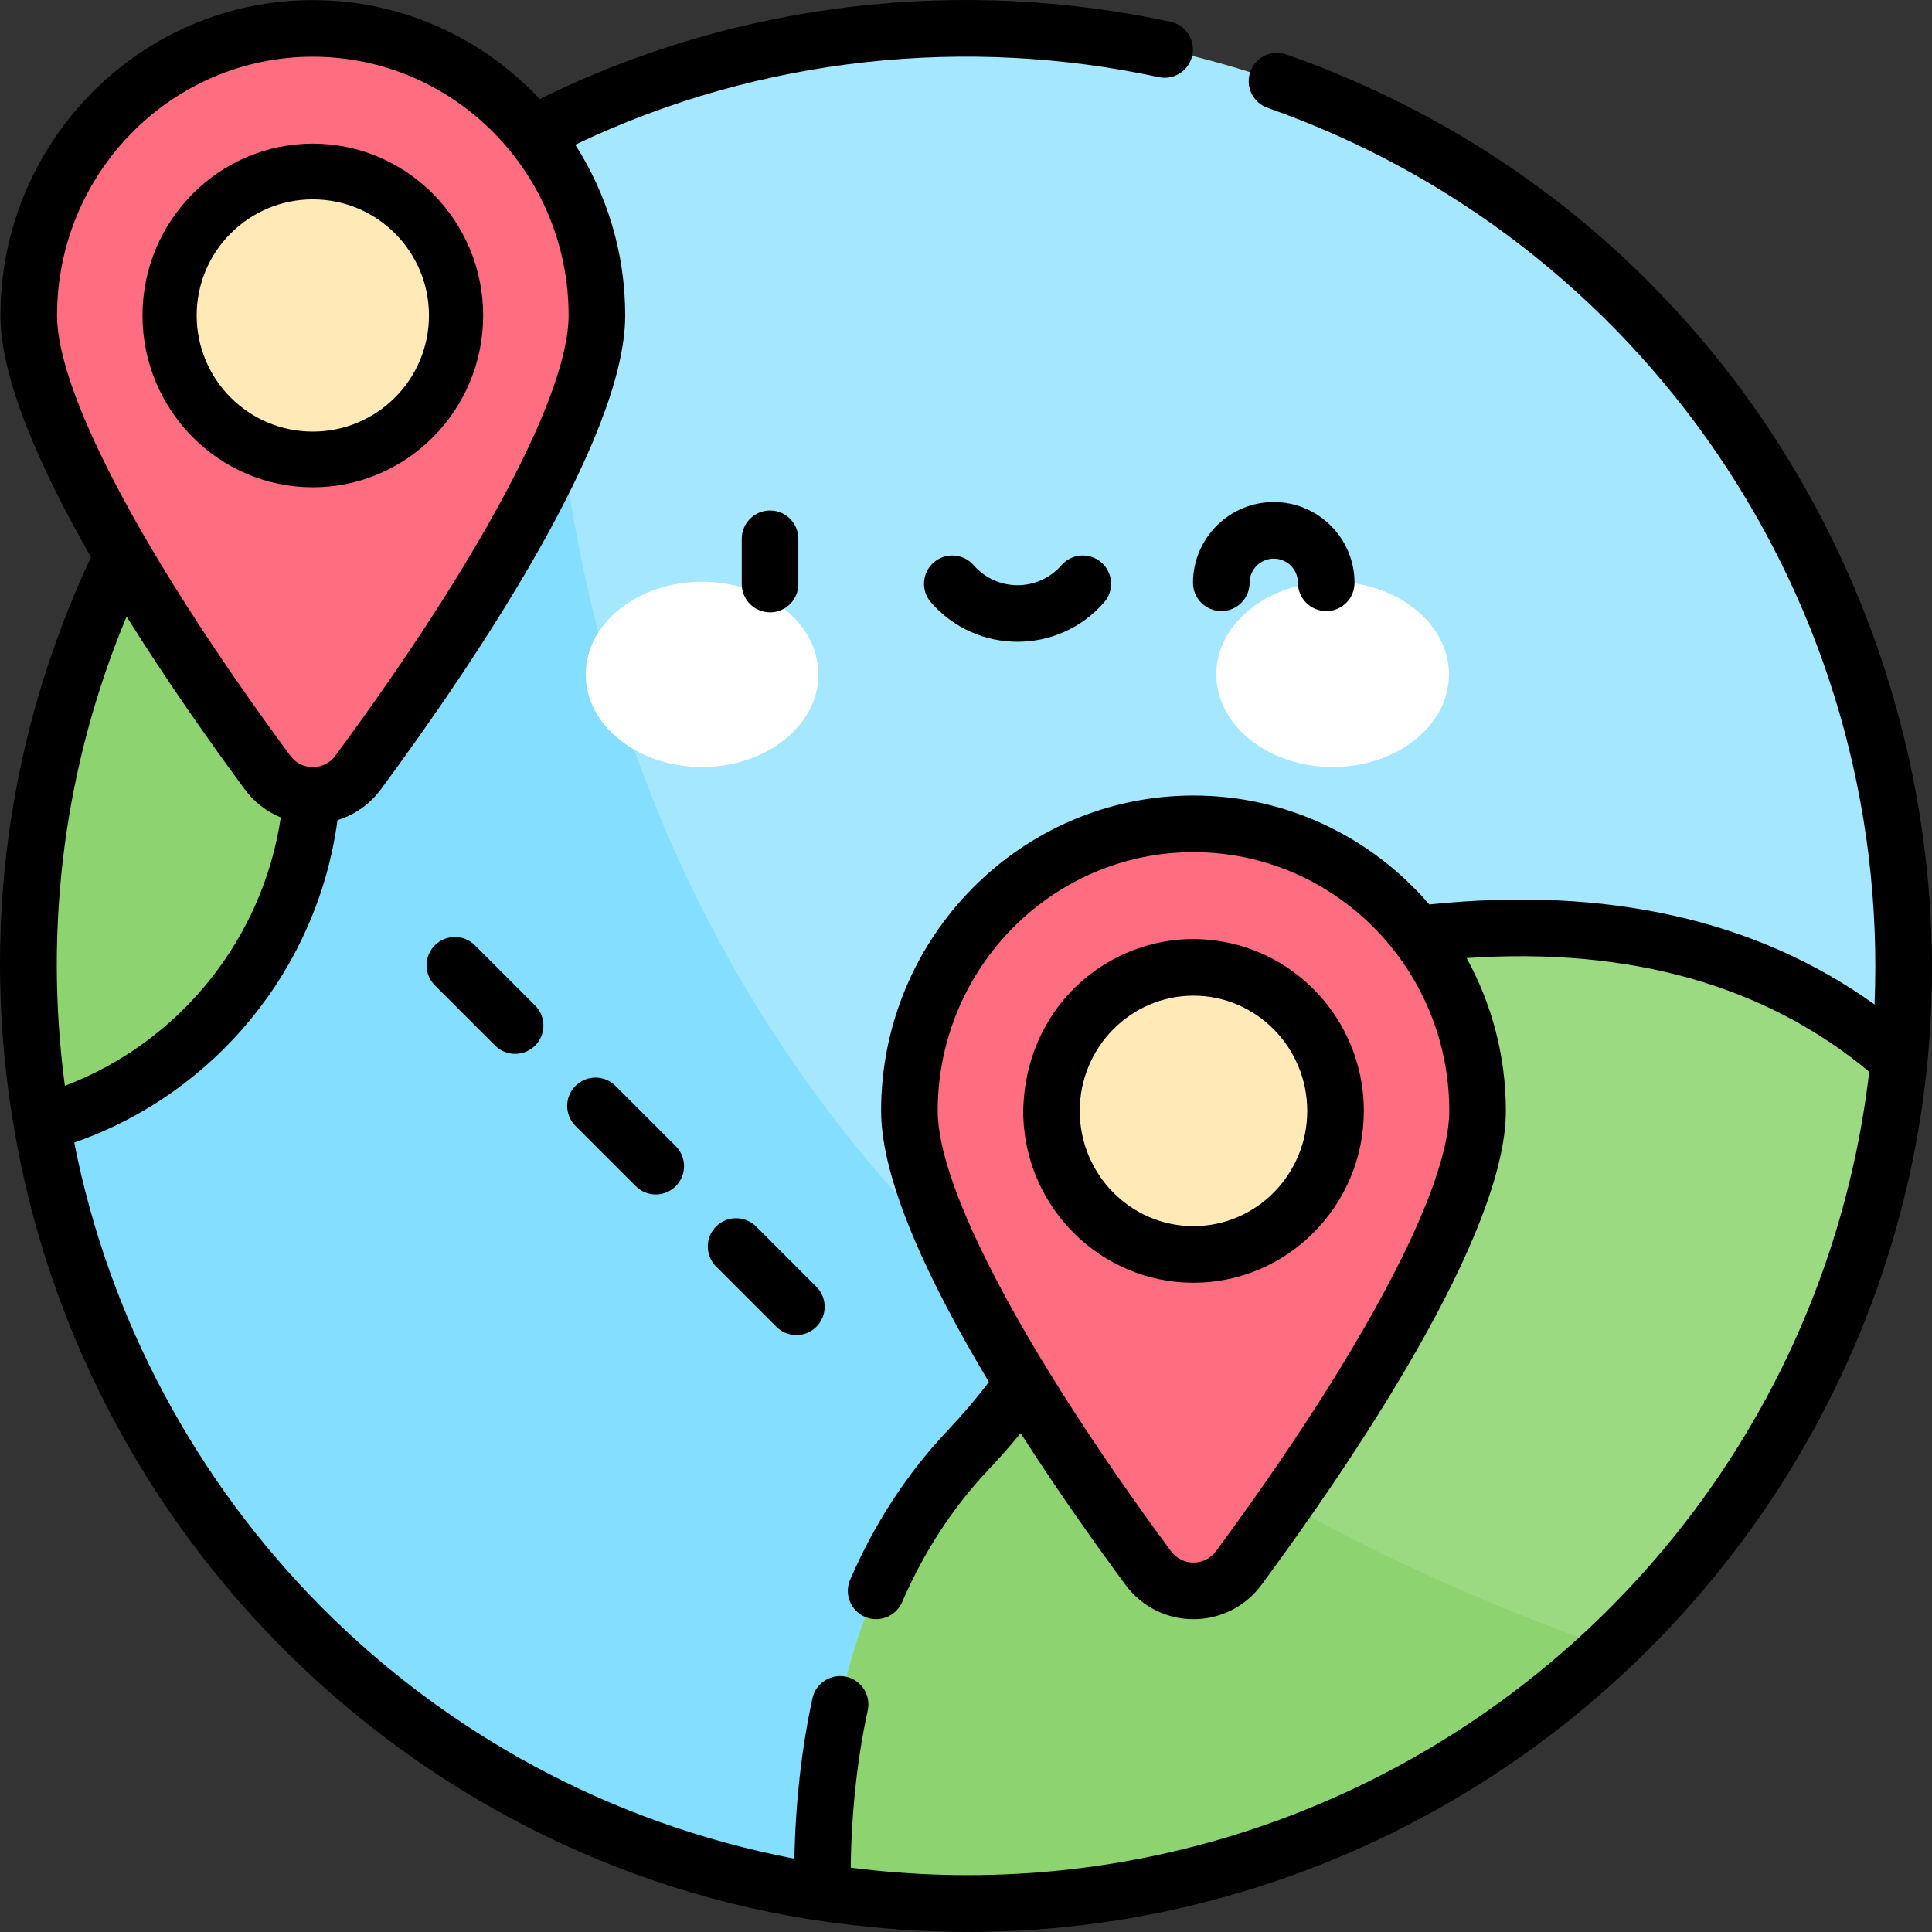
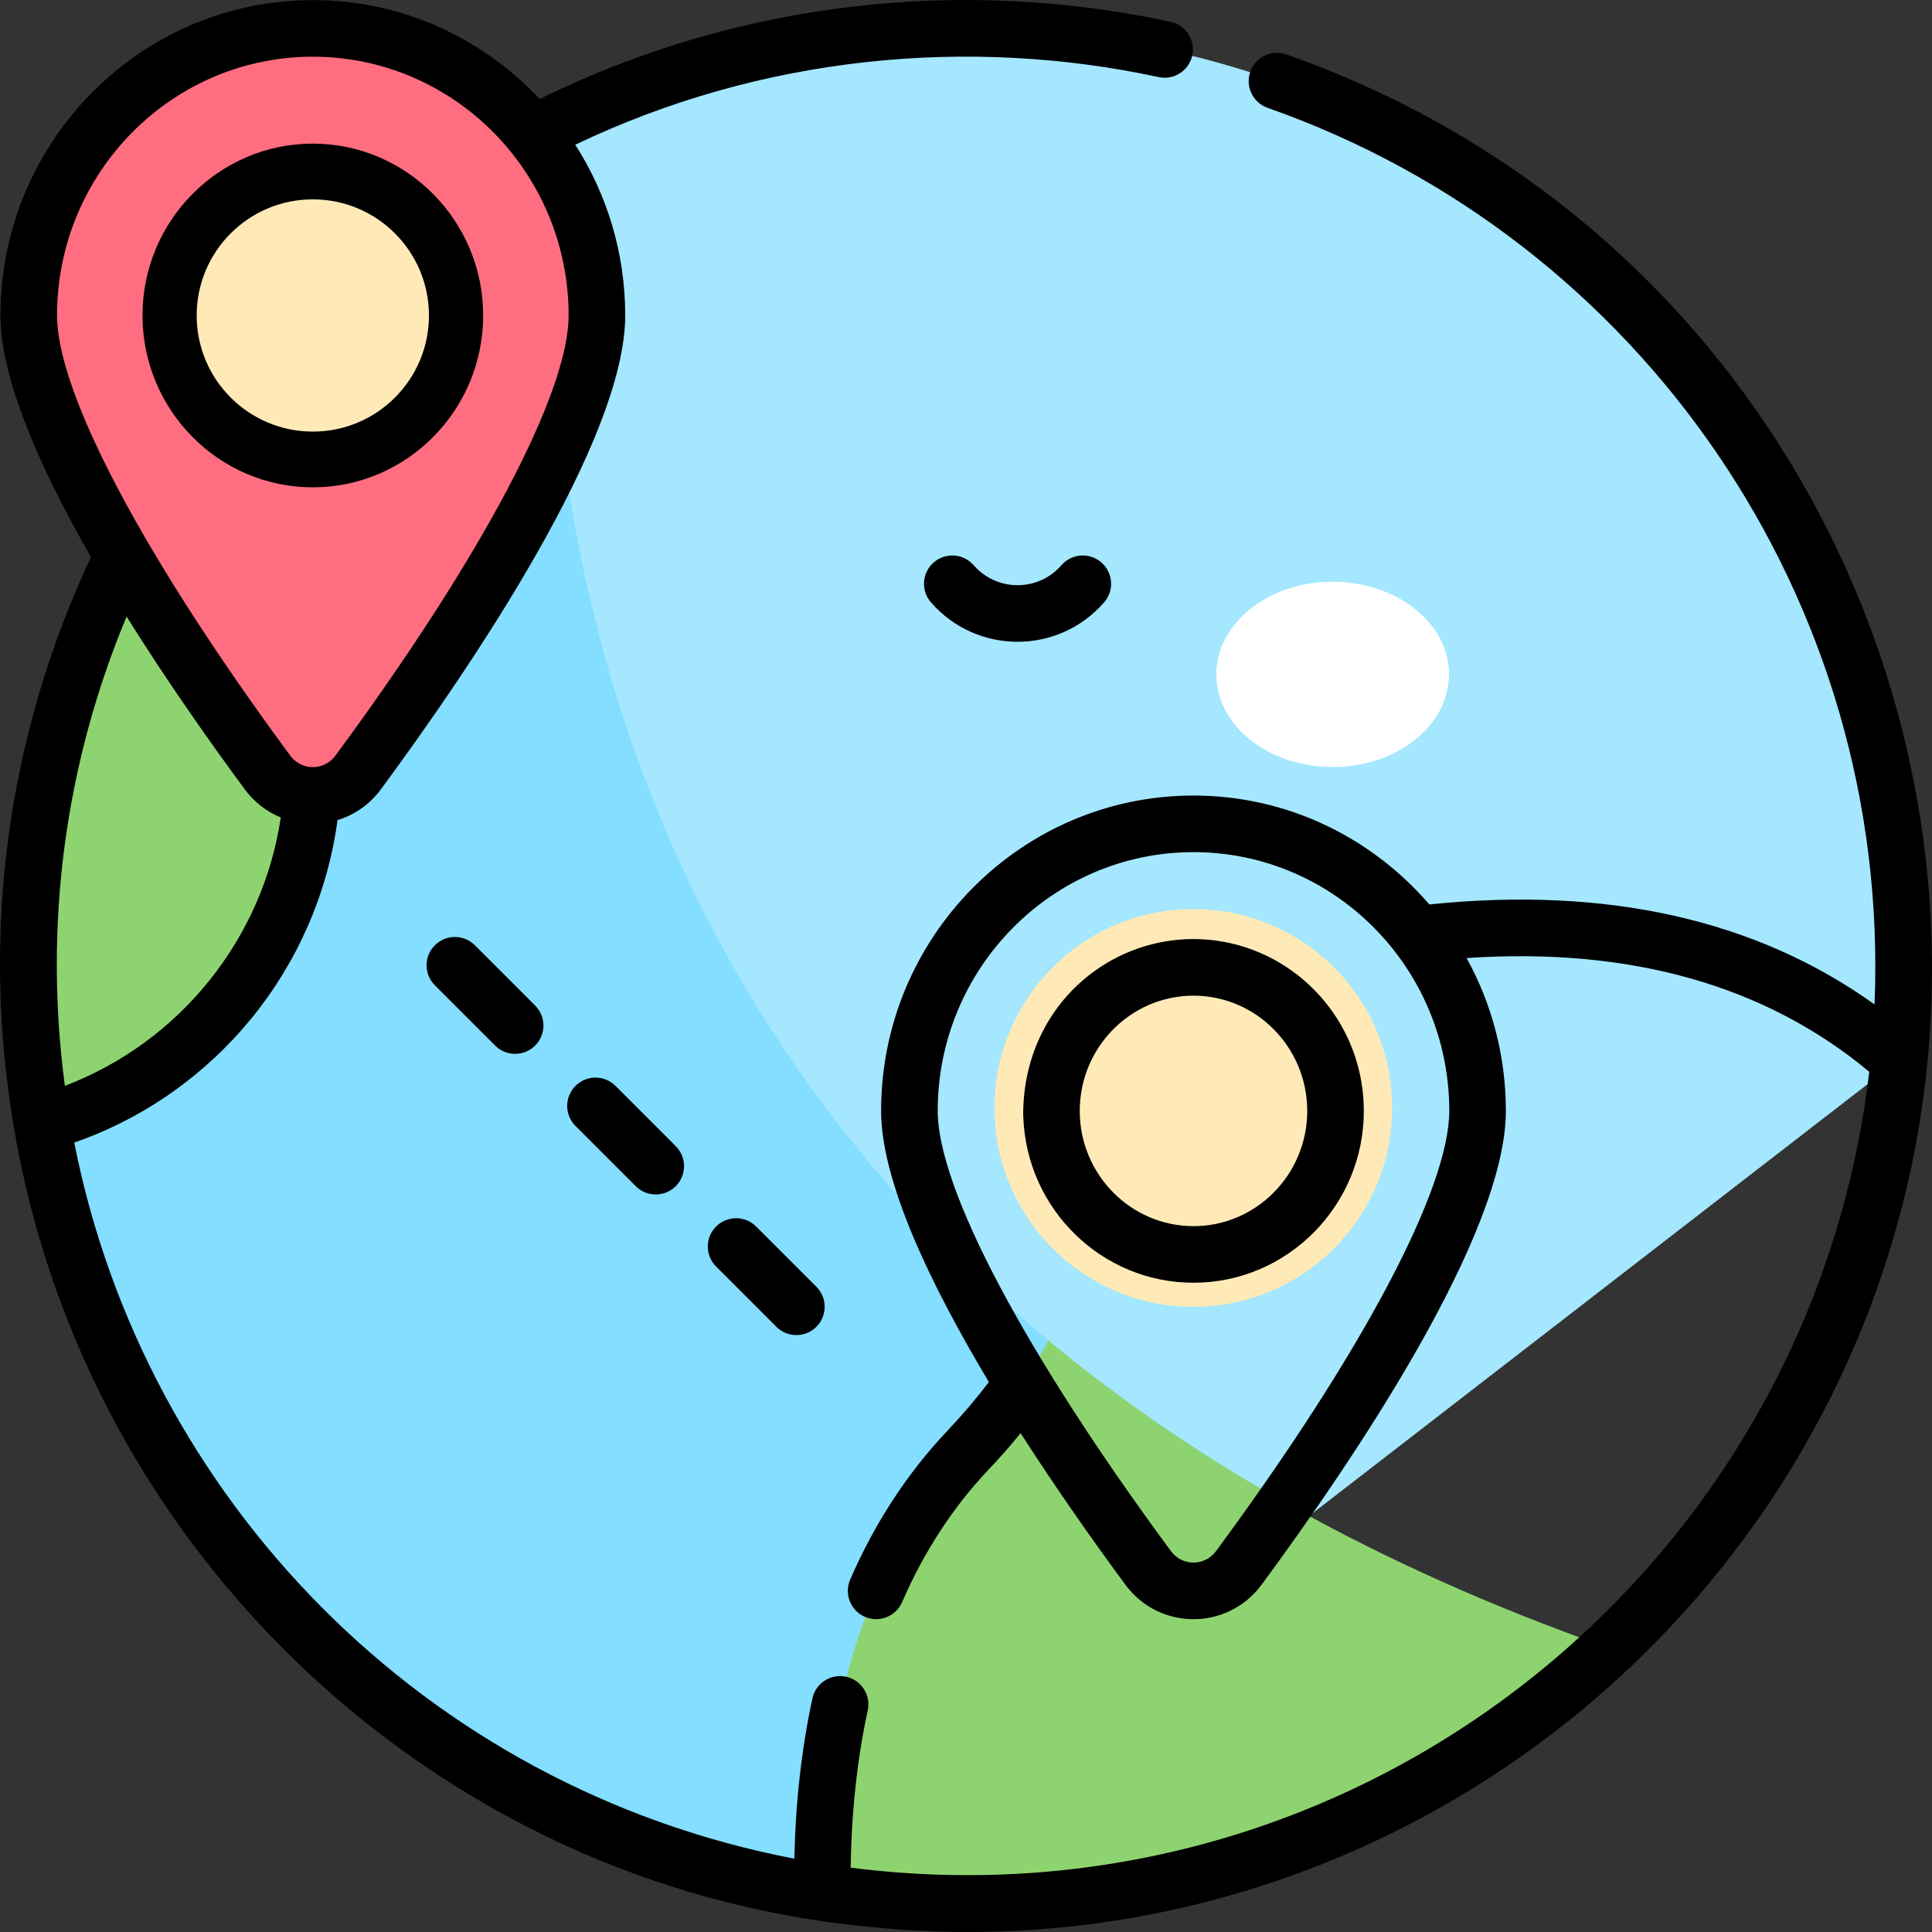
<svg xmlns="http://www.w3.org/2000/svg" id="Capa_1" enable-background="new 0 0 512.059 512.059" height="512" viewBox="0 0 512.059 512.059" width="512">
  <rect x="0" y="0" width="512.059" height="512.059" fill="#333333" stroke="none" />
  <g>
    <path d="m504.51 256.002c0 8.45-.43 16.71-1.25 24.95l-156.3 120.84-129.04 99.77c-105.52-16.24-189.14-98.87-206.87-203.891l33.44-172.04c24.57-39.729 60.08-72.25 102.59-93.03 32.76-16.02 69.68-25.069 108.96-25.069 137.23 0 248.47 111.239 248.47 248.47z" fill="#a4e7ff" />
    <path d="m346.96 401.792-129.04 99.77c-105.52-16.24-189.14-98.87-206.87-203.891l33.44-172.04c24.57-39.729 60.08-72.25 102.59-93.03-5.8 68.181-2.09 259.24 199.88 369.191z" fill="#83deff" />
-     <path d="m503.26 280.952c-6.15 61.71-34.65 116.13-76.79 155.84-53.49 50.38-128.95 77.05-208.55 64.77-.45-37.51 6.92-83.76 38.59-117.199 9.98-10.551 16.84-20.261 21.32-29.12 9.56-18.9 8.28-33.98 3.39-45.23-7.36-16.92-12.32-47.49 4.94-54.01 51.67-19.541 155.08-29.942 217.1 24.949z" fill="#9cda82" />
    <path d="m426.47 436.792c-53.49 50.38-128.95 77.05-208.55 64.77-.45-37.51 6.92-83.76 38.59-117.199 9.98-10.551 16.84-20.261 21.32-29.12 37.98 31.549 86.57 59.759 148.64 81.549z" fill="#8dd470" />
-     <ellipse cx="186.076" cy="178.741" fill="#fff" rx="30.834" ry="24.555" />
    <ellipse cx="353.206" cy="178.741" fill="#fff" rx="30.834" ry="24.555" />
    <circle cx="316.275" cy="293.649" fill="#ffeab7" r="52.706" />
-     <path d="m316.28 218.351c-41.59 0-75.3 34.07-75.3 76.091 0 31.38 42.01 92.29 63.27 121.1 6 8.14 18.05 8.14 24.05 0 21.27-28.81 63.27-89.72 63.27-121.1 0-42.021-33.71-76.091-75.29-76.091zm0 114.131c-20.8 0-37.65-17.03-37.65-38.04 0-21.011 16.85-38.04 37.65-38.04 20.79 0 37.64 17.029 37.64 38.04 0 21.01-16.85 38.04-37.64 38.04z" fill="#ff6e80" />
    <path d="m82.86 203.292c0 45.03-30.41 82.97-71.81 94.38-9.867-58.381 1.073-119.675 33.45-172.07 23.32 17.869 38.36 46.029 38.36 77.69z" fill="#8dd470" />
    <circle cx="82.864" cy="82.825" fill="#ffeab7" r="52.706" />
    <path d="m82.86 7.532c-41.58 0-75.29 34.06-75.29 76.08 0 31.39 42 92.29 63.27 121.109 6 8.141 18.05 8.141 24.05 0 21.26-28.819 63.27-89.72 63.27-121.109 0-42.021-33.71-76.08-75.3-76.08zm0 114.13c-20.79 0-37.64-17.04-37.64-38.05 0-21.011 16.85-38.04 37.64-38.04 20.8 0 37.65 17.029 37.65 38.04 0 21.01-16.85 38.05-37.65 38.05z" fill="#ff6e80" />
  </g>
  <g>
    <path d="m469.619 397.282c91.734-138.853 28.372-327.695-128.678-382.854-3.909-1.376-8.188.684-9.562 4.591-1.373 3.908.683 8.189 4.591 9.562 99.019 34.778 165.293 130.662 160.861 237.636-31.335-22.464-70.938-31.37-118-26.498-15.192-17.665-37.571-28.868-62.508-28.868-45.652 0-82.794 37.496-82.794 83.585 0 18.59 12.942 45.786 28.561 71.841-3.183 4.242-6.859 8.573-10.978 12.925-10.608 11.2-19.281 24.476-25.779 39.458-1.648 3.801.097 8.217 3.897 9.865 3.824 1.659 8.228-.122 9.865-3.896 5.799-13.373 13.507-25.187 22.909-35.113 3.055-3.228 5.895-6.458 8.508-9.668 9.659 15.075 19.626 29.143 27.747 40.148 9.009 12.21 27.117 12.211 36.127 0 24.175-32.768 64.73-92.65 64.73-125.56 0-14.691-3.787-28.501-10.407-40.51 43.315-2.92 79.155 7.188 106.713 30.137-15.476 131.882-135.499 228.088-269.951 210.949.201-14.794 1.715-28.791 4.516-41.69.879-4.048-1.689-8.042-5.737-8.921-4.052-.875-8.042 1.689-8.921 5.737-2.874 13.232-4.469 27.496-4.799 42.488-98.13-18.823-172.257-95.55-190.852-189.797 37.387-13.008 64.513-46.196 69.772-85.468 4.558-1.379 8.582-4.2 11.526-8.189 24.175-32.767 64.731-92.649 64.731-125.56 0-16.669-4.877-32.199-13.239-45.253 49.485-23.669 104.431-28.743 154.622-17.924 4.05.876 8.04-1.703 8.912-5.752s-1.703-8.039-5.752-8.912c-54.091-11.658-113.528-6.037-167.202 20.479-15.104-16.129-36.468-26.223-60.136-26.223-45.653 0-82.794 37.496-82.794 83.585 0 16.742 10.499 40.466 23.994 64.048-22.187 47.264-29.25 99.474-20.409 151.256 19.098 113.123 112.633 200.732 225.972 211.71 95.008 10.105 187.14-33.958 239.944-113.344zm-147.302 13.807c-3.007 4.077-8.978 4.079-11.986 0-38.697-52.451-61.801-96.06-61.801-116.653 0-37.818 30.412-68.585 67.794-68.585s67.794 30.767 67.794 68.585c0 20.593-23.104 64.202-61.801 116.653zm-305.126-123.297c-5.659-42.534-.042-85.104 16.363-124.376 10.725 17.175 22.176 33.395 31.296 45.756 2.515 3.408 5.82 5.955 9.57 7.487-4.795 32.261-26.828 59.564-57.229 71.133zm65.721-272.765c37.382 0 67.794 30.768 67.794 68.585 0 20.595-23.104 64.203-61.801 116.653-3.005 4.075-8.977 4.079-11.986 0-38.698-52.45-61.801-96.059-61.801-116.653 0-37.817 30.412-68.585 67.794-68.585z" />
-     <path d="m211.594 154.798v-12c0-4.143-3.358-7.5-7.5-7.5s-7.5 3.357-7.5 7.5v12c0 4.143 3.358 7.5 7.5 7.5s7.5-3.358 7.5-7.5z" />
    <path d="m281.329 149.798c-6.191 7.105-17.145 7.039-23.279 0-2.721-3.121-7.458-3.448-10.581-.727s-3.448 7.459-.727 10.582c12.121 13.908 33.742 13.946 45.896 0 2.722-3.123 2.396-7.86-.727-10.582-3.124-2.721-7.862-2.396-10.582.727z" />
-     <path d="m323.695 161.964c4.143 0 7.5-3.357 7.5-7.5 0-3.532 2.874-6.406 6.406-6.406s6.406 2.874 6.406 6.406c0 4.143 3.357 7.5 7.5 7.5s7.5-3.357 7.5-7.5c0-11.804-9.603-21.406-21.406-21.406s-21.406 9.603-21.406 21.406c0 4.142 3.357 7.5 7.5 7.5z" />
    <path d="m329.107 250.765c-.222-.076-.448-.141-.679-.195-27.786-7.813-57.24 12.391-57.24 44.869 0 .18.014.356.027.533.807 24.402 20.725 44.007 45.109 44.007 24.895 0 45.147-20.431 45.147-45.543 0-20.634-13.677-38.096-32.364-43.671zm-12.783 74.214c-16.623 0-30.147-13.701-30.147-30.543 0-16.841 13.524-30.542 30.147-30.542s30.147 13.701 30.147 30.542-13.524 30.543-30.147 30.543z" />
    <path d="m115.256 250.539c-2.929 2.929-2.929 7.677 0 10.606l15.972 15.972c2.929 2.928 7.678 2.929 10.606-.001 2.929-2.929 2.929-7.677 0-10.606l-15.972-15.972c-2.928-2.928-7.677-2.929-10.606.001z" />
    <path d="m152.525 287.808c-2.929 2.929-2.929 7.677 0 10.606l15.972 15.972c2.929 2.928 7.678 2.929 10.606-.001 2.929-2.929 2.929-7.677 0-10.606l-15.972-15.972c-2.929-2.928-7.678-2.929-10.606.001z" />
    <path d="m189.793 325.076c-2.929 2.929-2.929 7.678 0 10.606l15.973 15.972c2.929 2.928 7.678 2.929 10.606-.001 2.929-2.929 2.929-7.678 0-10.606l-15.972-15.972c-2.929-2.928-7.678-2.928-10.607.001z" />
    <path d="m82.909 38.068c-24.89 0-45.14 20.43-45.14 45.54 0 25.05 20.19 45.55 45.14 45.55 24.9 0 45.15-20.43 45.15-45.55 0-25.07-20.251-45.54-45.15-45.54zm0 76.32c-17 0-30.78-13.779-30.78-30.779 0-16.99 13.78-30.771 30.78-30.771s30.78 13.78 30.78 30.771c0 16.999-13.78 30.779-30.78 30.779z" />
  </g>
</svg>